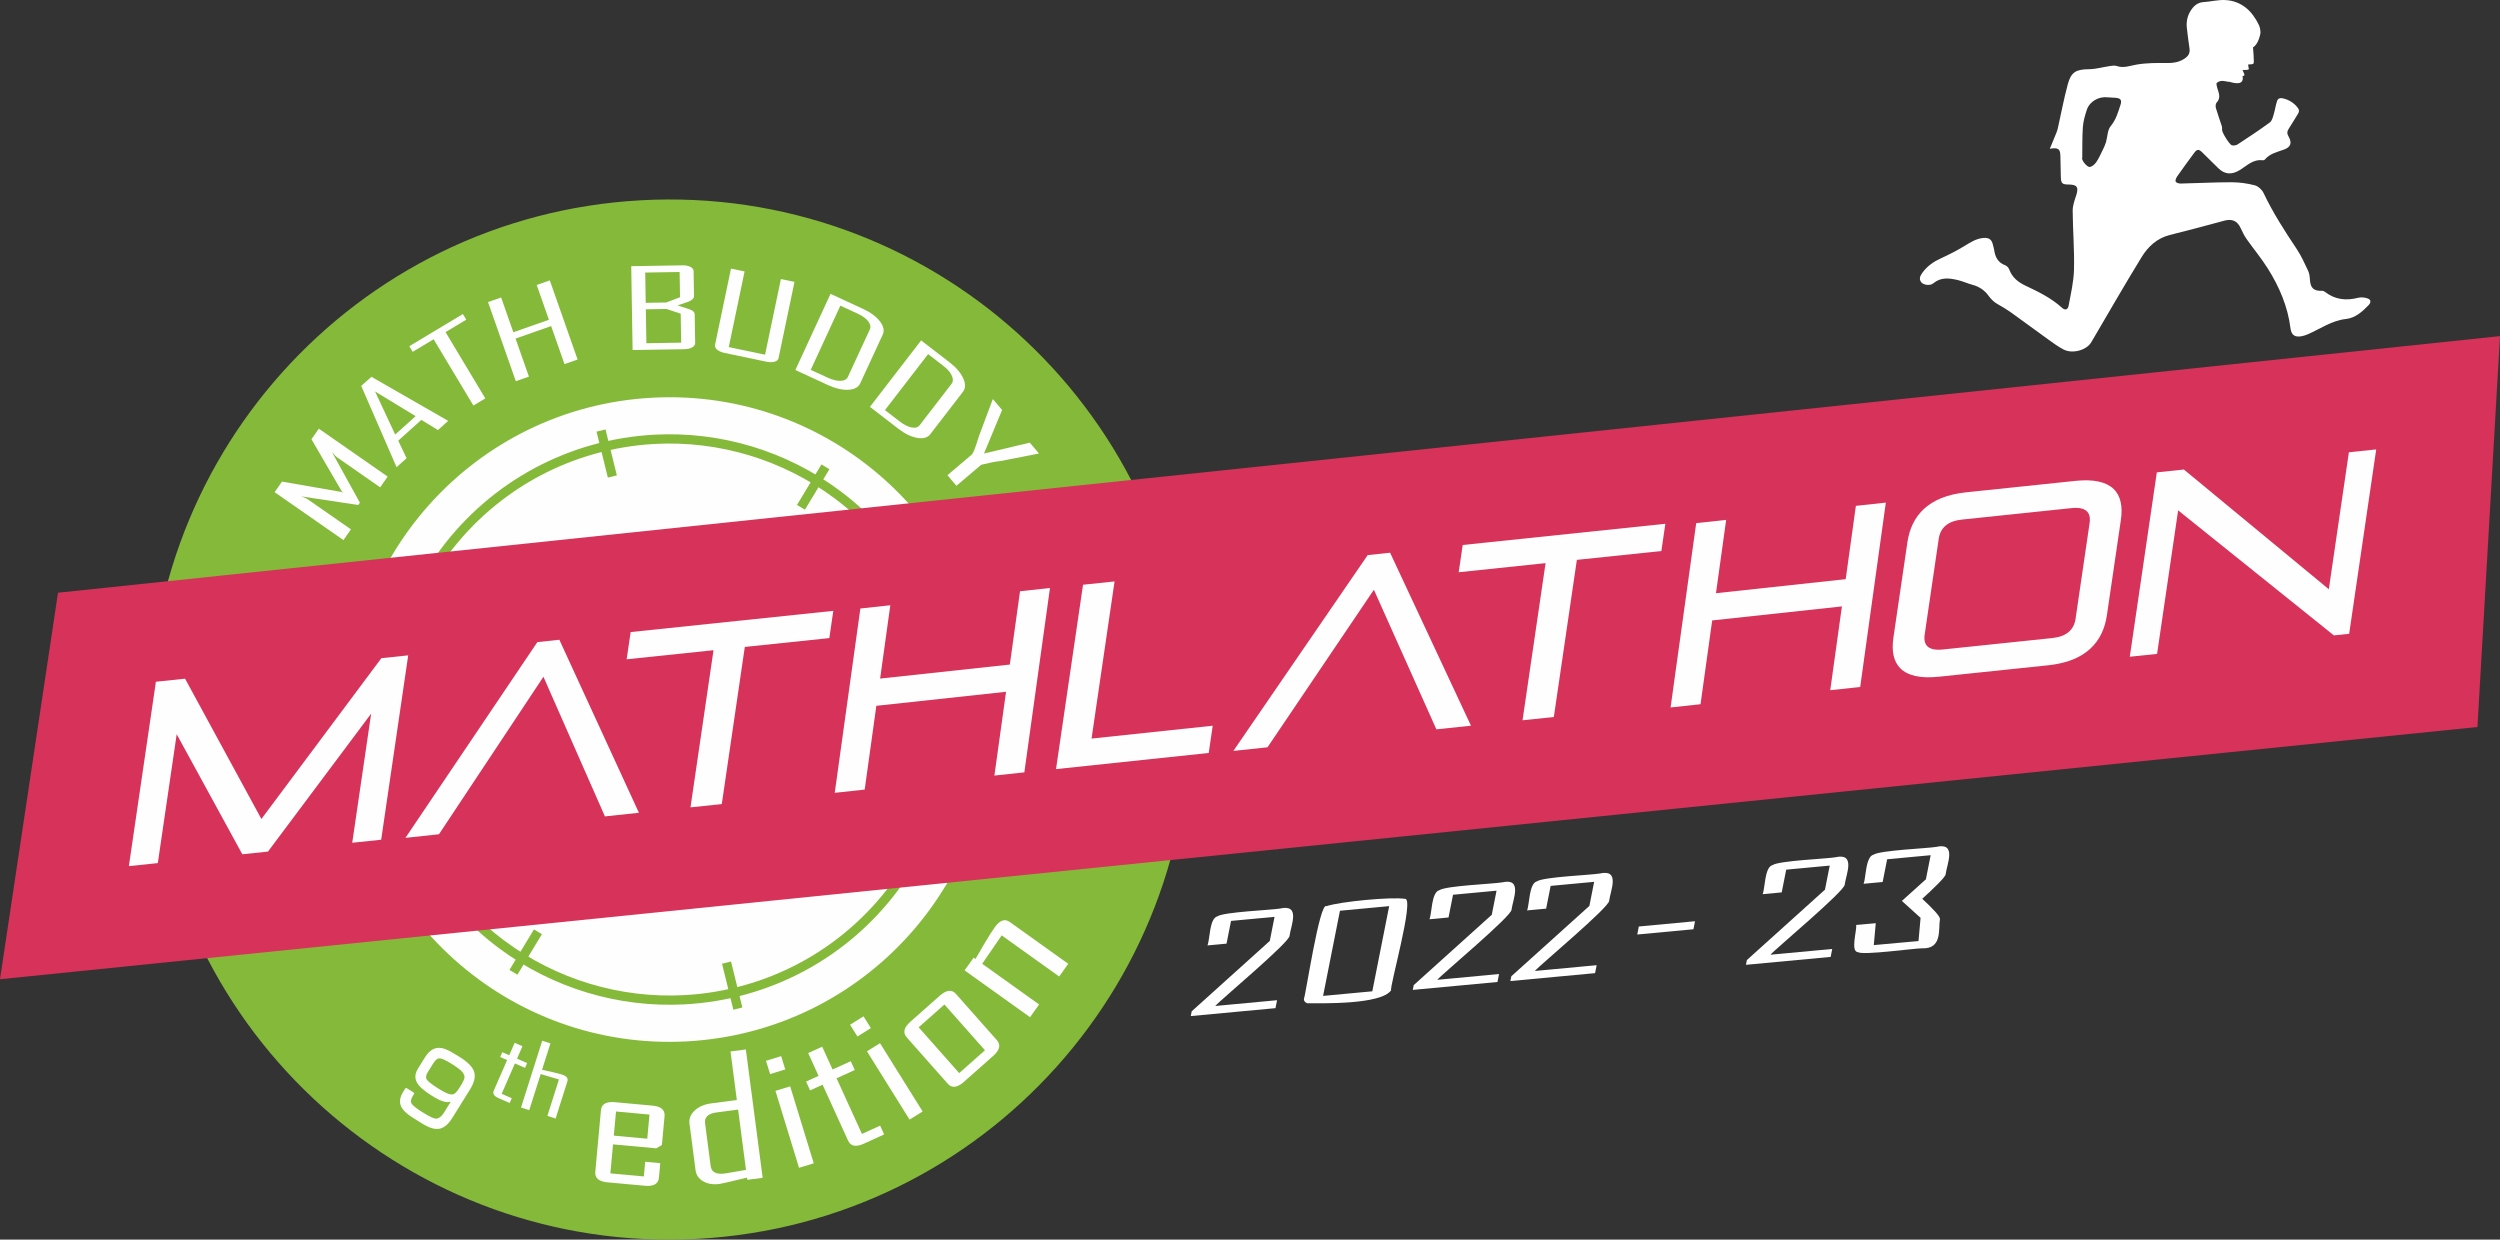
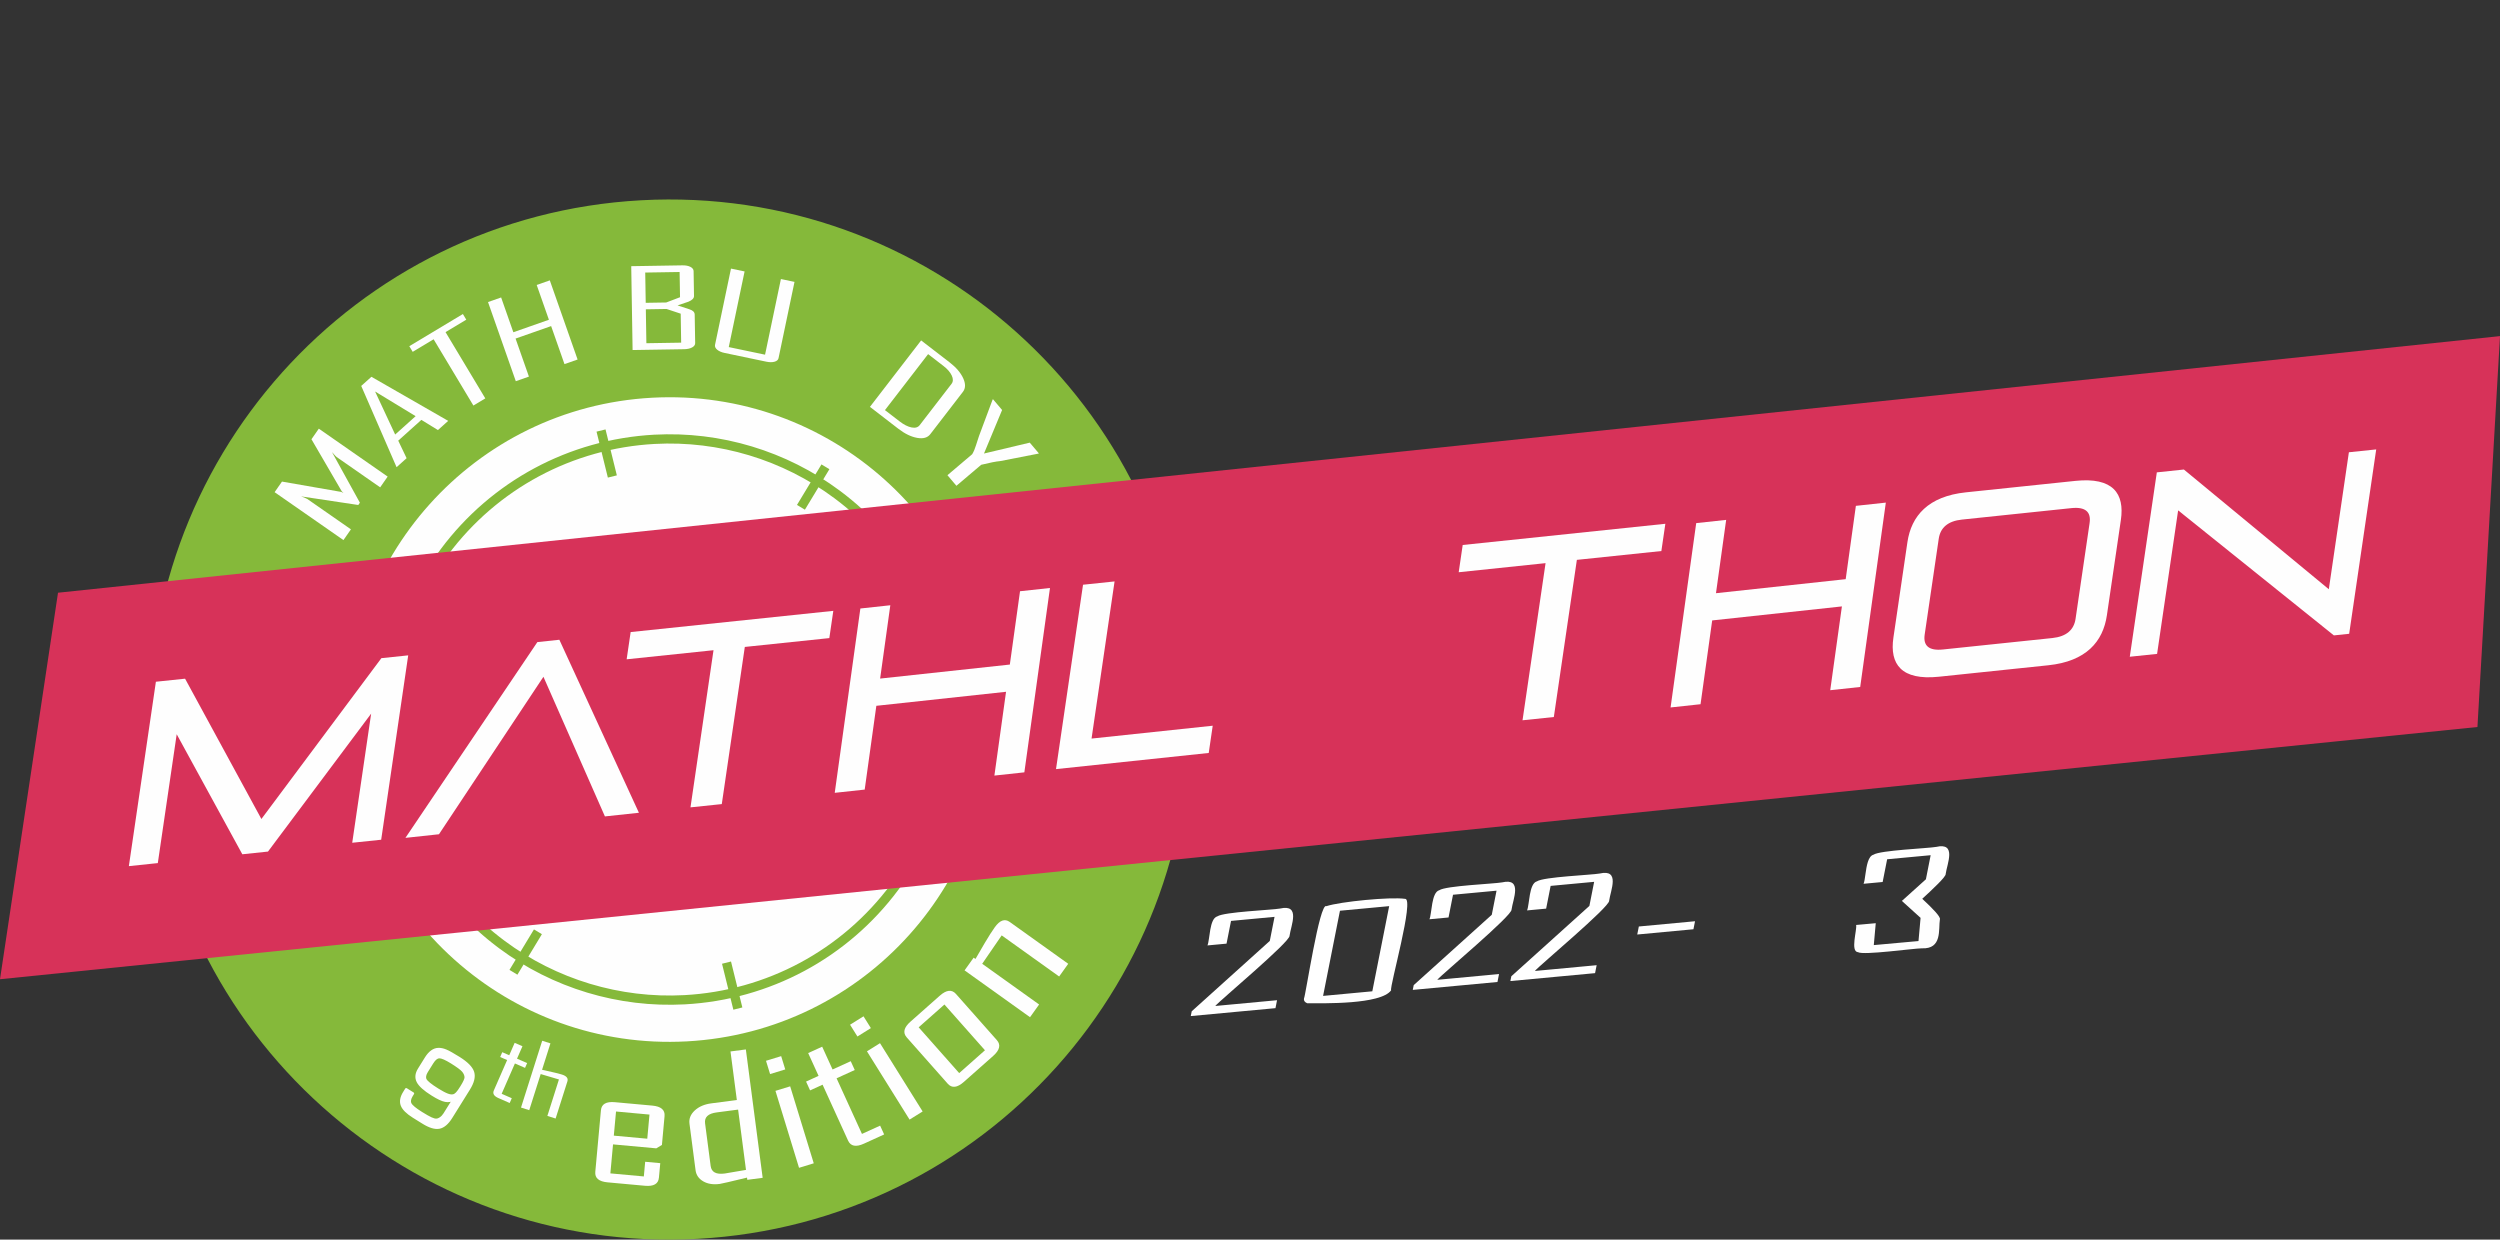
<svg xmlns="http://www.w3.org/2000/svg" xml:space="preserve" width="280.991mm" height="139.329mm" version="1.1" style="shape-rendering:geometricPrecision; text-rendering:geometricPrecision; image-rendering:optimizeQuality; fill-rule:evenodd; clip-rule:evenodd" viewBox="0 0 28089.76 13928.26">
  <rect x="0" y="0" width="28089.76" height="13928.26" fill="#333333" stroke="none" />
  <defs>
    <style type="text/css">
   
    .str0 {stroke:#FEFEFE;stroke-width:25.39;stroke-linecap:round;stroke-linejoin:round;stroke-miterlimit:2.613}
    .fil5 {fill:none;fill-rule:nonzero}
    .fil4 {fill:#FEFEFE;fill-rule:nonzero}
    .fil1 {fill:#85B93A;fill-rule:nonzero}
    .fil2 {fill:#D73259;fill-rule:nonzero}
    .fil0 {fill:#FEFEFE;fill-rule:nonzero}
    .fil6 {fill:white;fill-rule:nonzero}
    .fil3 {fill:white;fill-rule:nonzero}
   
  </style>
  </defs>
  <g id="Layer_x0020_1">
    <g id="_2277484812624">
      <path class="fil0" d="M11705.24 7951.7c93.17,2374.86 -1756.61,4375.69 -4131.46,4468.87 -2374.84,93.16 -4375.72,-1756.61 -4468.89,-4131.47 -93.17,-2374.99 1756.64,-4375.82 4131.48,-4469 2374.85,-93.16 4375.69,1756.61 4468.87,4131.6z" />
      <path class="fil1" d="M7324.6 4468.89c-1996.98,108.93 -3527.56,1816.18 -3418.91,3813.06 108.96,1996.99 1816.07,3527.72 3813.34,3418.76 1996.85,-108.92 3527.57,-1816.18 3418.52,-3813.05 -108.81,-1996.98 -1815.96,-3527.57 -3812.95,-3418.77zm6031.76 3297.77c175.69,3222.31 -2294.14,5977.22 -5516.49,6152.77 -3222.43,175.81 -5977.09,-2294.15 -6152.91,-5516.59 -175.65,-3222.45 2294.19,-5977 5516.89,-6152.67 3222.05,-175.68 5976.81,2294.05 6152.5,5516.49l0.01 0z" />
      <path class="fil1" d="M7355.58 4988.1c-923.12,50.36 -1768.72,504.09 -2320.48,1244.87 -494.55,664.33 -700.77,1481.51 -580.87,2301.07 120.06,819.67 552.13,1543.24 1216.66,2037.93 580.23,432.15 1297.34,648.5 2018.68,609.18l0.36 -0.01c923.02,-50.32 1768.48,-504.04 2319.98,-1244.81 1021.05,-1371.46 735.96,-3317.96 -635.49,-4339.01 -580.54,-432.29 -1297.49,-648.39 -2018.84,-609.22zm340 6296.78l-0.15 0.01c-745.78,40.69 -1486.89,-182.92 -2086.75,-629.44 -686.78,-511.2 -1133.19,-1259.34 -1257.3,-2106.34 -124.1,-847 89.09,-1691.68 600.29,-2378.35 570.18,-765.61 1444.11,-1234.44 2398.14,-1286.49 745.54,-40.68 1486.63,182.79 2086.65,629.45 1417.53,1055.44 1712.05,3067.17 656.9,4484.7 -569.96,765.6 -1444.14,1234.55 -2397.78,1286.47l0 -0.01z" />
      <polygon class="fil1" points="6829.89,5366.21 6702.55,4849.79 6803.62,4824.95 6930.82,5341.13 " />
      <polygon class="fil1" points="5110.19,6651.7 4655,6376.57 4708.8,6287.47 5163.73,6562.62 " />
      <polygon class="fil1" points="4803.1,8776.61 4286.7,8903.94 4261.86,8802.91 4778.01,8675.68 " />
      <polygon class="fil1" points="6088.63,10496.31 5813.48,10951.65 5724.39,10897.6 5999.53,10442.78 " />
      <polygon class="fil1" points="8213.56,10803.41 8340.89,11319.69 8239.87,11344.78 8112.67,10828.49 " />
      <polygon class="fil1" points="9933.23,9517.91 10388.41,9793.05 10334.62,9882.14 9879.69,9607.13 " />
-       <polygon class="fil1" points="10240.31,7393.01 10756.71,7265.66 10781.69,7366.71 10265.41,7493.93 " />
      <polygon class="fil1" points="8954.85,5673.28 9230,5218.08 9319.09,5271.9 9043.95,5726.85 " />
      <polygon class="fil2" points="651.84,6659.8 -0,11002.51 27836.22,8168.41 28089.76,3776.5 " />
      <polygon class="fil0" points="3957.6,9469.12 4170.2,8018.4 3010.99,9568.25 2722.67,9598.48 1985.39,8249.84 1773.18,9697.68 1447.83,9731.83 1751.57,7659.95 2079.53,7625.68 2936.99,9202.2 4285.12,7395.01 4586.59,7363.49 4282.95,9435.11 " />
      <polygon class="fil0" points="6796.82,9173.14 6105.99,7604.25 4932.27,9373.59 4555.32,9414.2 6037.69,7214.64 6284.93,7188.22 7178.79,9132.11 " />
      <polygon class="fil0" points="7758.21,9071.38 8016.95,7305.64 7040.97,7407.82 7085.9,7101.79 9362.9,6863.53 9318.23,7169.54 8368.62,7268.92 8109.91,9034.65 " />
      <polygon class="fil0" points="11172.86,8714.35 11303.8,7772.82 9846.47,7930.33 9715.65,8871.74 9378.99,8908.13 9666.94,6836.98 10003.49,6800.58 9889.04,7624.41 11346.37,7466.88 11460.93,6643.06 11797.48,6606.51 11509.52,8677.93 " />
      <polygon class="fil0" points="20564.35,7755.1 20695.44,6813.57 19237.96,6971.06 19107.15,7912.47 18770.46,7948.86 19058.42,5877.71 19394.97,5841.32 19280.56,6665.12 20737.99,6507.47 20852.45,5683.67 21188.98,5647.26 20901.05,7718.65 " />
      <polygon class="fil0" points="11865.22,8641.62 12168.85,6569.97 12523.17,6532.87 12264.55,8298.45 13625.94,8154.06 13581.17,8460.21 " />
-       <polygon class="fil0" points="16139.02,8194.94 15436.81,6626.61 14241.57,8396.41 13858.01,8437.26 15367.32,6236.91 15618.95,6210.21 16527.74,8153.74 " />
      <polygon class="fil0" points="17106.94,8093.03 17365.79,6327.4 16389.86,6429.6 16434.75,6123.44 18711.74,5885.17 18666.97,6191.32 17717.5,6290.52 17458.75,8056.25 " />
      <path class="fil0" d="M23478.58 5876.18c18.22,-123.64 -45.97,-183.59 -204.66,-167l-1229.77 128.76c-158.81,16.59 -242.72,91.99 -260.69,215.58l-158.02 1077.16c-18.09,123.48 46.22,183.43 204.62,166.85l1229.92 -128.62c158.54,-16.72 242.71,-92.13 260.79,-215.72l157.81 -1077.01zm-1693.15 1727.37c-423.39,44.21 -554.74,-141.84 -511.31,-439l157.27 -1071.31c43.28,-297.26 234.31,-517.09 657.68,-561.44l1229.51 -128.64c423.34,-44.32 554.85,141.87 511.42,439.14l-157.12 1071.17c-43.58,297.12 -234.59,517.24 -657.67,561.32l-1229.77 128.76 -0.01 0z" />
      <polygon class="fil0" points="26223.09,7139.22 24473.31,5734.37 24236.86,7347.05 23930.08,7379.03 24233.86,5307.41 24537.88,5275.5 26166.31,6620.56 26391.93,5081.56 26698.83,5049.59 26395.06,7121.2 " />
-       <path class="fil3" d="M23826.41 1175.52c-27.66,84.58 -50.06,168.43 -111.08,241.87 -37.04,44.38 -34.83,120.35 -53.04,181.38 -9.07,30.31 -23.07,59.37 -36.98,87.92 -22.6,45.86 -43.17,93.24 -71.88,135.05 -16.54,24.13 -45.22,50.13 -71.63,54.14 -31.57,4.77 -99.93,-78.9 -85.68,-105.42 1.75,-114.54 -1.36,-229.51 6.76,-343.79 4.84,-64.91 23.79,-129.81 44.17,-192.17 30.81,-94.44 133.12,-152.77 233.4,-141.26 30.97,3.45 62.47,2.84 93.42,5.78 53.74,5.02 69,26.73 52.54,76.5l0 -0.01zm2778.36 2178.64c-33.04,-12.19 -74.69,-17.02 -108.33,-8.43 -134.01,34.29 -257.61,22.41 -369.89,-63.95 -9.26,-7.28 -22.35,-14.27 -33.37,-13.98 -98.66,3.1 -133.83,-30.66 -139.7,-130.9 -1.64,-32.49 -6.64,-67.17 -20.34,-96.03 -39.3,-82.76 -76.97,-167.49 -127.65,-243.27 -135.57,-203.15 -267.5,-407.74 -372.51,-629.18 -17.55,-37.06 -60.46,-76.6 -98.95,-86.48 -83.82,-21.74 -172.47,-34.07 -259.19,-34.16 -190.59,-0.05 -381.37,10.41 -572.05,14.51 -19.67,0.52 -49.29,-7 -56.55,-20.45 -7.27,-12.95 3.8,-41.75 14.86,-57.87 61.97,-88.79 125.97,-176.23 190.21,-263.27 34.34,-46.58 52.18,-47.9 92.21,-9.17 59.44,57.53 118.47,115.12 176.53,173.91 74.4,75.5 151.87,81.17 241.82,27.6 81.59,-48.33 151.76,-126.68 261.22,-111.9 7.95,1.13 20.13,-3.1 25.07,-9.14 56.7,-67.71 139.05,-83.62 216.24,-112.18 76.54,-28.29 89.96,-75.89 48.77,-147.77 -17.94,-31.2 -17.22,-56.1 2.88,-86.07 35.76,-53.25 66.73,-109.7 101.54,-163.69 18.57,-28.73 18.16,-49.59 -5.26,-77.85 -41.62,-50.21 -91.34,-81.08 -154.35,-97.65 -34.95,-9.29 -62.09,-3.41 -72.79,27.48 -16.54,47.57 -22.32,98.77 -37.16,147.05 -10.13,33.18 -19.18,75.79 -43.77,93.74 -118.08,86.72 -240.53,167.23 -363.13,247.74 -16.3,10.64 -41.97,14.11 -61.79,10.74 -27.93,-4.75 -114.38,-145.63 -112.65,-174.77 0.68,-12.45 2.21,-25.99 -1.36,-37.39 -22.15,-69.14 -47.5,-137.37 -67.73,-206.99 -5.29,-18.72 -3.86,-48.83 7.71,-61.09 51.26,-54.37 24.54,-108.04 7.84,-163.8 -5.69,-19.33 -14.04,-50.38 -5.17,-58.64 16.03,-14.63 44.96,-23.92 67.2,-21.81 21.88,2.12 43.58,6.19 65.25,10.78l0.55 -2.89c0,0 93.14,31.37 132.3,11.28 39.02,-19.94 23.44,-73.24 23.44,-73.24 8.07,-2.27 24.63,-3.43 21.21,-17.44 -3.52,-13.87 -21.42,-50.61 -21.42,-50.61 27.2,-0.7 71.83,0.57 70.99,-11.61 -1.03,-12.16 -8.33,-50.23 -8.33,-50.23 33.36,-4.69 55.12,0.96 62.4,-14.77 7.03,-15.81 -6.98,-177.99 -6.98,-177.99 65.97,-40.18 83,-157.64 84.04,-164.81 -1.36,-30.92 -5.65,-60.71 -17.94,-86.42 -74.71,-156.53 -193.76,-270.37 -377.49,-280.51 -80.91,-4.47 -163.16,17.94 -245.12,23.1 -61.7,3.97 -102.67,36.81 -135.21,83.21 -43.82,62.5 -60.54,132.91 -51.45,208.91 9.11,76.52 17.95,153.2 29.51,229.36 6.47,43.04 -6.52,75.55 -39.86,101.64 -60.51,47.35 -128.51,61.81 -205.53,61.09 -118.15,-0.95 -238.36,-2.08 -353.86,18.65 -73.9,13.16 -141.71,41.87 -218.35,15.18 -22.73,-7.93 -51.21,-3.29 -76.24,0.27 -77.83,11.22 -155.13,34.35 -232.99,35.45 -147.68,1.94 -203.02,29.36 -241.25,171.53 -43.58,162.08 -74.43,327.4 -111.14,491.28 -3.98,17.68 -9.8,35.15 -16.51,51.98 -23.03,57.46 -46.96,114.51 -73.75,179.36 96.84,-16.77 118.34,1.97 118.96,87.09 0.81,76.99 2.4,154.07 4.91,231.1 2.38,70.83 15.41,82.89 85.33,83.27 99.47,0.61 117.74,30.88 85.84,126.5 -18.21,54.77 -38.5,112.75 -38.08,169.25 1.77,220.46 20.27,441.02 14.8,661.11 -3.37,136.13 -36,271.99 -60.92,406.88 -8.26,44.28 -40.36,52.26 -73.71,21.82 -119.93,-109.25 -262.96,-179.6 -407.83,-247.45 -83.71,-39.24 -152.71,-93.05 -186,-184.94 -6.72,-18.4 -26.18,-38.66 -44.46,-45.44 -81.55,-30.39 -113.19,-93.05 -124.12,-172.88 -3.05,-21.67 -11.11,-42.49 -15.99,-64.05 -12.25,-54.38 -46.57,-74.28 -100.63,-70.47 -86.64,5.97 -153.89,52.71 -225.1,95.41 -82.68,49.65 -169.1,93.88 -256.98,133.89 -82.16,37.48 -153.22,86.68 -206.1,159.64 -24.23,33.26 -45.59,70.51 -13.17,110.32 24.79,30.52 98.83,40.48 133.2,11.39 85.83,-72.35 180.85,-59.61 276.66,-37.06 56.38,13.34 109.99,38.61 166.06,53.53 73.65,19.53 134.38,61.36 176.6,119.45 31.51,43.49 64.84,76.28 111.31,101.29 51.14,27.83 100.84,59.07 148.32,92.85 138.72,99.19 275.34,201.02 413.92,300.35 54.98,39.59 110.22,80.05 169.81,111.56 101.01,53.73 260.64,8.96 313.28,-80.86 187.63,-319.68 371.95,-641.17 565.79,-956.9 72.26,-117.97 173.58,-212.31 317.1,-248.26 204.36,-51.34 408.27,-104.95 611.56,-160.52 86.06,-23.47 146.84,1.74 183.71,82.65 19.11,41.36 38.92,83.36 64.89,120.45 78.93,112.54 168.02,218.6 240.75,334.78 128.9,205.59 224.01,426.02 254.37,670.24 9.64,77.15 48.92,104.39 125.9,89.94 23.31,-4.41 46.33,-12.29 67.99,-21.59 141.76,-61.05 268.41,-154.55 430.01,-171.91 103.05,-11.06 182.35,-81.31 253.61,-155.29 28.25,-29.37 29.11,-60.75 -8.25,-74.61l-0.01 0.01z" />
      <path class="fil0" d="M7272.7 12794.42l24.79 -271.15 -375.89 -34.39 -24.89 271.15 375.99 34.39zm130.87 437.61c-6.2,69.73 -58.54,100.16 -156.65,91.18l-420.61 -38.48c-98.11,-8.98 -144.01,-48.4 -137.66,-118l63.25 -691.4c6.34,-69.75 58.54,-100.17 156.64,-91.19l420.65 38.33c98.22,8.98 144.11,48.4 137.62,118.15l-29.55 323.96 -63.07 38.12 -486.34 -44.43 -29.85 325.77 376 34.39 15.07 -164.83 169.5 15.51 -15 162.91z" />
      <path class="fil0" d="M8381.88 13144.77l-88.68 -677.4 -240.79 31.61c-95.97,12.47 -139.45,53.46 -130.26,122.96l62.75 479.27c8.91,68.78 61.5,96.92 157.44,84.34 22.6,-2.84 102.59,-16.48 239.55,-40.79l-0.01 0zm187.33 88.96l-172.71 22.61 -3.18 -24.9c-184.16,44.68 -286.31,68.38 -306.27,71 -74.18,9.79 -136.26,-0.09 -186.3,-29.51 -49.87,-29.28 -78.36,-70.57 -85.35,-123.33l-68.53 -524.43c-7.25,-55.32 12.47,-104.57 59.13,-147.88 46.66,-43.33 108.9,-70.02 186.55,-80.19l286.56 -37.55 -71.43 -545.6 172.68 -22.57 188.84 1442.35z" />
      <path class="fil0" d="M9143.24 13070.84l-165.41 50.55 -264.92 -864.66 165.37 -50.7 264.96 864.81zm-320.37 -1054.76l-170.38 52.07 -45.79 -149.24 170.37 -52.21 45.8 149.38z" />
      <path class="fil0" d="M9934.1 12746.49l-226.94 103.53c-89.68,40.97 -149.11,29.45 -178.18,-34.24l-286.51 -628.25 -140.47 63.97 -45.12 -98.96 140.47 -64.12 -116.88 -256.26 157.43 -71.63 116.76 256.12 204.16 -93.05 45.12 98.96 -204.16 93.19 285.11 624.93 204.16 -93.04 45.08 98.85 -0.01 0z" />
      <path class="fil0" d="M10366.59 12488.19l-146.67 91.6 -478.9 -767.23 146.63 -91.45 478.94 767.08zm-581.5 -936.5l-151.08 94.35 -82.85 -132.51 151.2 -94.35 82.73 132.51z" />
      <path class="fil0" d="M11066.91 11800.76l-455.34 -514.18 -289.56 256.26 455.39 514.32 289.51 -256.39zm133.9 -113.62c46.37,52.49 32.38,111.66 -42.06,177.56l-330 292.2c-73.81,65.37 -133.97,71.77 -180.34,19.38l-460.28 -519.95c-46.4,-52.38 -32.77,-111.24 41.04,-176.5l330.14 -292.31c74.41,-65.94 134.82,-72.58 181.23,-20.22l460.27 519.84z" />
      <path class="fil0" d="M12002.55 10828.99l-102.11 142.84 -645.6 -461.85 -219 318.93 639.54 457.42 -102 142.87 -735.58 -526.16 102.11 -142.84 20.41 14.64c34.86,-59.47 69.74,-119.42 104.55,-179.91 43.19,-73.14 80.68,-131.75 112.38,-176.17 56.78,-79.36 112.62,-99.45 167.59,-60.12l657.69 470.34z" />
      <path class="fil0" d="M4355.65 5354.9l-84.08 120.75 -489.78 -340.93c-6.95,-4.8 -24.14,-23.3 -51.81,-55.14l313.62 568.62 -17.91 25.84 -642.3 -96.66c40.02,15.04 63.23,24.89 69.73,29.41l489.82 340.93 -84.05 120.74 -773.43 -538.37 82.83 -119.01 666.11 116.08c3.55,0.64 11.72,4.58 24.86,11.86 -4.95,-3.45 -11.56,-9.91 -19.67,-19.18l-340.18 -584.45 82.83 -119 773.43 538.52 -0.01 -0.01z" />
      <path class="fil0" d="M4670 4675.99l-455.64 -277.18 225.72 483.54 229.93 -206.36 -0.01 0zm365.85 52.83l-115.34 103.42 -185.99 -114.56 -259.95 233.45 93.95 197.14 -112.11 100.57 -1.62 -1.89 -396.12 -910.74 114.6 -102.62 862.58 495.23z" />
      <polygon class="fil0" points="5239.12,3591.87 5006.07,3731.82 5452.86,4476.31 5318.97,4556.64 4872.19,3812.13 4637.1,3953.19 4598.95,3889.75 5200.97,3528.27 " />
      <polygon class="fil0" points="6489.77,4039.45 6342.45,4091.12 6192.41,3663.89 5792.8,3804.15 5942.85,4231.38 5795.54,4283.2 5483.34,3393.9 5630.66,3342.26 5767.86,3733.17 6167.45,3592.78 6030.26,3201.86 6177.59,3150.18 " />
      <path class="fil0" d="M7640.73 3339.66l-4.65 -283.49 -386.35 6.19 5.59 340.12 230.19 -3.71 155.22 -59.11zm12.76 510.41l-5.25 -325.61 -159.21 -52.84 -232.54 3.8 6.13 381.02 390.87 -6.37zm157.43 4.7c0.26,19.69 -11.01,35.97 -34.1,48.78 -22.98,12.7 -52.78,19.45 -89.47,20.11l-579.63 9.37 -15.31 -942.15 575.11 -9.44c36.65,-0.56 66.72,5.28 90.12,17.18 23.44,12.17 35.31,28.05 35.57,47.63l4.66 279.95c0.32,25.01 -20.23,46.17 -61.96,63.62 -40.94,14.07 -81.88,27.83 -122.94,41.79l133.31 43.65c39.25,12.21 58.95,32.02 59.36,59.23l5.29 320.27z" />
      <path class="fil0" d="M8747.48 4024.2c-4.03,19.22 -18.79,32.48 -44.45,40 -25.76,7.37 -56.49,7.14 -92.32,-0.28l-468.46 -98.15c-35.94,-7.41 -64.05,-19.68 -84.15,-36.5 -20.1,-16.99 -28.21,-35.2 -24.18,-54.43l179.37 -856.96 152.81 32 -177.81 849.88 407.79 85.39 178 -849.92 152.81 32 -179.41 856.97z" />
-       <path class="fil0" d="M9527.51 4233.27l245.71 -531.83c12.9,-28.14 6.89,-58.48 -18.12,-90.94 -24.98,-32.5 -63.58,-60.9 -115.97,-85.19l-196.86 -90.8 -332.88 721.02 188.68 87.26c55.05,25.43 103.64,37.53 145.85,36.39 42.07,-0.99 69.99,-16.34 83.6,-45.9zm138.2 73.11c-20.75,45.18 -65.59,69.5 -134.39,72.97 -68.85,3.36 -145.39,-14.4 -229.76,-53.46l-365.1 -168.49 395.18 -855.58 365.07 168.61c85.02,39.18 148.31,86.09 189.99,140.45 41.67,54.37 52.19,104.27 31.29,149.44l-252.29 546.06 0.01 0z" />
      <path class="fil0" d="M10333.76 4776.65l357.77 -463.98c18.84,-24.48 19.72,-55.5 2.57,-92.68 -17.15,-37.32 -48.52,-73.54 -94.22,-108.71l-171.66 -132.36 -484.95 629.12 164.72 126.79c47.97,37 92.67,59.76 133.98,67.99 41.45,8.37 71.93,-0.47 91.8,-26.17zm118.62 102.07c-30.5,39.46 -79.6,53.17 -147.36,41.17 -67.88,-12.12 -138.6,-46.41 -212.12,-103.03l-318.42 -245.52 575.23 -746.47 318.57 245.48c74.2,57.24 125.53,116.97 154.03,179.35 28.5,62.28 27.66,113.13 -2.69,152.58l-367.24 476.44z" />
      <path class="fil0" d="M11668.06 5096.79l-428.81 83.7c-46.5,4.03 -118.06,17.97 -214.62,41.86l-278.42 235.97 -100.85 -119.04 278.28 -236c16.54,-27.73 30.69,-60.81 42.27,-99.11 20.93,-64.88 32.39,-99.95 34.37,-105.6l152.87 -409.42c0.25,-0.27 1.6,-1.5 4.13,-3.4l102.35 120.82 -203.51 489.06 514.39 -122.19 101.69 119.96c-2.14,1.63 -3.53,2.86 -4.13,3.4z" />
      <g>
        <path class="fil0" d="M5726.76 12393.28l-126.38 -55.31c-49.84,-21.78 -67.3,-49.98 -52.05,-84.83l149.65 -342.53 -78.11 -34.27 23.42 -53.94 78.37 34.26 61.03 -139.68 87.57 38.31 -61.04 139.68 113.59 49.71 -23.57 53.95 -113.7 -49.7 -148.95 340.7 113.7 49.74 -23.53 53.91z" />
        <path class="fil0" d="M6242.72 12567.77l-92.54 -29.3 129.93 -409.69 -204.9 -60.69 -128.76 405.77 -92.41 -29.42 238.01 -750.62 92.55 29.29 -94.16 296.95c37.53,8.49 75.2,16.85 112.85,25.23 47.75,10.58 84.69,20.01 111.22,28.45 51.42,16.39 71.65,41.92 60.56,76.7l-132.35 417.33 -0.01 0z" />
        <path class="fil4" d="M4858.52 11939.4l-61.52 98.53c-22.85,36.88 -28.22,67.4 -16.29,92.14 12.13,24.56 57.77,61.74 137.1,111.17 46.55,28.99 83.43,48.49 110.24,58.33 26.81,10.03 49.33,12.43 67.38,7.38 12.29,-2.99 24.56,-11.19 37.39,-24.23 12.65,-13.04 29,-35.76 48.89,-67.79 18.95,-30.17 32.33,-54.38 40.13,-72.64 7.98,-18.24 11.32,-32.21 10.2,-41.88 -2.45,-25.13 -13.27,-48.38 -32.27,-69.58 -19,-21.39 -60.91,-52.06 -125.35,-92.39 -64.81,-40.32 -110.8,-60.38 -137.79,-59.8 -27.16,0.4 -53.2,20.72 -78.1,60.75zm410.5 297.21l-197.92 317.53c-42.55,68.17 -87.74,106.73 -135.93,115.9 -48.01,8.98 -109.07,-9.57 -183.2,-55.84l-106.9 -66.53c-70.77,-44.24 -114.18,-87.37 -130.23,-129.61 -16.04,-42.24 -7.35,-90.07 26.11,-143.52l22.85 -36.88 77.1 48.13 -13.38 21.6c-23.23,37.25 -28.79,68.34 -16.48,93.45 12.31,25.11 53.29,59.32 122.94,102.81 47.87,29.93 84,50.35 108.2,61.5 24.21,10.97 43.58,16.34 58.27,16.14 15.63,-0.02 32.01,-6 49.11,-17.92 17.3,-11.74 32,-27.57 44.26,-47.13l102.77 -164.81c-28.27,17.88 -59.53,23.5 -93.79,16.83 -34.25,-6.48 -83.04,-29.51 -146.36,-69.1 -86.6,-54.07 -140.99,-102.79 -163,-146.32 -22,-43.34 -17.39,-90.06 13.83,-139.97l78.6 -126.46c20.44,-32.78 42.57,-57.55 66.19,-74.33 23.43,-16.96 48.74,-25.54 75.54,-25.95 24.75,-0.58 51.93,5.36 81.72,17.42 29.79,12.07 78.39,39.2 146,81.38 90.7,56.49 144.17,110.6 160.04,161.96 16.05,51.35 0.48,114.65 -46.34,189.7z" />
        <path id="_1" class="fil5 str0" d="M4858.52 11939.4l-61.52 98.53c-22.85,36.88 -28.22,67.4 -16.29,92.14 12.13,24.56 57.77,61.74 137.1,111.17 46.55,28.99 83.43,48.49 110.24,58.33 26.81,10.03 49.33,12.43 67.38,7.38 12.29,-2.99 24.56,-11.19 37.39,-24.23 12.65,-13.04 29,-35.76 48.89,-67.79 18.95,-30.17 32.33,-54.38 40.13,-72.64 7.98,-18.24 11.32,-32.21 10.2,-41.88 -2.45,-25.13 -13.27,-48.38 -32.27,-69.58 -19,-21.39 -60.91,-52.06 -125.35,-92.39 -64.81,-40.32 -110.8,-60.38 -137.79,-59.8 -27.16,0.4 -53.2,20.72 -78.1,60.75zm410.5 297.21l-197.92 317.53c-42.55,68.17 -87.74,106.73 -135.93,115.9 -48.01,8.98 -109.07,-9.57 -183.2,-55.84l-106.9 -66.53c-70.77,-44.24 -114.18,-87.37 -130.23,-129.61 -16.04,-42.24 -7.35,-90.07 26.11,-143.52l22.85 -36.88 77.1 48.13 -13.38 21.6c-23.23,37.25 -28.79,68.34 -16.48,93.45 12.31,25.11 53.29,59.32 122.94,102.81 47.87,29.93 84,50.35 108.2,61.5 24.21,10.97 43.58,16.34 58.27,16.14 15.63,-0.02 32.01,-6 49.11,-17.92 17.3,-11.74 32,-27.57 44.26,-47.13l102.77 -164.81c-28.27,17.88 -59.53,23.5 -93.79,16.83 -34.25,-6.48 -83.04,-29.51 -146.36,-69.1 -86.6,-54.07 -140.99,-102.79 -163,-146.32 -22,-43.34 -17.39,-90.06 13.83,-139.97l78.6 -126.46c20.44,-32.78 42.57,-57.55 66.19,-74.33 23.43,-16.96 48.74,-25.54 75.54,-25.95 24.75,-0.58 51.93,5.36 81.72,17.42 29.79,12.07 78.39,39.2 146,81.38 90.7,56.49 144.17,110.6 160.04,161.96 16.05,51.35 0.48,114.65 -46.34,189.7z" />
      </g>
      <g>
        <path class="fil6" d="M14331.13 11327.59l-951.72 88.78 10.72 -53.7 877.12 -790.48 53.44 -270.58 -488.92 45.64 -50.5 255.44 -214.41 20.05c27.84,-63.05 20.52,-303.09 111.25,-326.65 72.31,-50.02 612.49,-71.07 704.66,-87.8 234.07,-53.76 121.69,190.47 106.61,305.53 9.08,66.57 -786.18,729.51 -834.8,789.22l694.17 -64.83 -17.62 89.37 0.01 0.01z" />
        <path class="fil6" d="M15419.17 11138.18l189.46 -956.94 -552.96 51.64 -189.6 956.94 553.1 -51.64zm211.39 -11.03c-116.16,161.15 -761.87,145.64 -943.27,145.12 -28.74,-12.26 -40.47,-30.17 -35.81,-53.68 17.96,-28.34 175.53,-1087.08 251.92,-1036.94 155.23,-51.43 721.06,-106.3 882.6,-82.43 112.6,-14.82 -176.41,995.16 -155.43,1027.94l-0.01 -0.01z" />
        <polygon class="fil6" points="19027.28,10440.99 18395.95,10500.11 18413.79,10409.97 19045.17,10350.98 " />
        <path class="fil6" d="M16825.43 11033.6l-951.72 88.78 10.72 -53.7 877.12 -790.48 53.44 -270.58 -488.92 45.64 -50.5 255.44 -214.41 20.05c27.84,-63.05 20.52,-303.09 111.25,-326.65 72.31,-50.02 612.49,-71.07 704.66,-87.8 234.07,-53.76 121.69,190.47 106.61,305.53 9.08,66.57 -786.18,729.51 -834.8,789.22l694.17 -64.83 -17.62 89.37 0.01 0.01z" />
        <path class="fil6" d="M17922.16 10934.16l-951.72 88.78 10.72 -53.7 877.12 -790.48 53.44 -270.58 -488.92 45.64 -50.5 255.44 -214.41 20.05c27.84,-63.05 20.52,-303.09 111.25,-326.65 72.31,-50.02 612.49,-71.07 704.66,-87.8 234.07,-53.76 121.69,190.47 106.61,305.53 9.08,66.57 -786.18,729.51 -834.8,789.22l694.17 -64.83 -17.62 89.37 0.01 0.01z" />
-         <path class="fil6" d="M20569.08 10751.69l-951.72 88.78 10.72 -53.7 877.12 -790.48 53.44 -270.58 -488.92 45.64 -50.5 255.44 -214.41 20.05c27.84,-63.05 20.52,-303.09 111.25,-326.65 72.31,-50.02 612.49,-71.07 704.66,-87.8 234.07,-53.76 121.69,190.47 106.61,305.53 9.08,66.57 -786.18,729.51 -834.8,789.22l694.17 -64.83 -17.62 89.37 0.01 0.01z" />
        <path class="fil6" d="M21369.59 10122.35l269.64 -242.81 53.44 -270.58 -488.92 45.64 -50.5 255.44 -214.41 20.05c18.59,-42.12 21.51,-163.22 48.43,-246 13.39,-41.14 32.7,-72.83 62.82,-80.65 72.31,-50.02 612.49,-71.07 704.66,-87.8 234.07,-53.76 121.69,190.47 106.61,305.53 3.78,27.68 -131.58,158.53 -294.47,306.22l-197.3 -5.04z" />
        <path class="fil4" d="M21369.09 10122.41l210.34 190.53 -23.38 260.62 -502.3 45.42 22.01 -246.03 -220.27 19.88c10.79,57.86 -67.69,299.27 21.07,305.93 61.53,36.56 625.17,-43.02 717.47,-43.46 231.07,10.17 184.51,-213.13 202.52,-325.38 11.45,-26.77 -80.53,-122.21 -198.63,-231.38l-228.83 23.86z" />
      </g>
    </g>
  </g>
</svg>